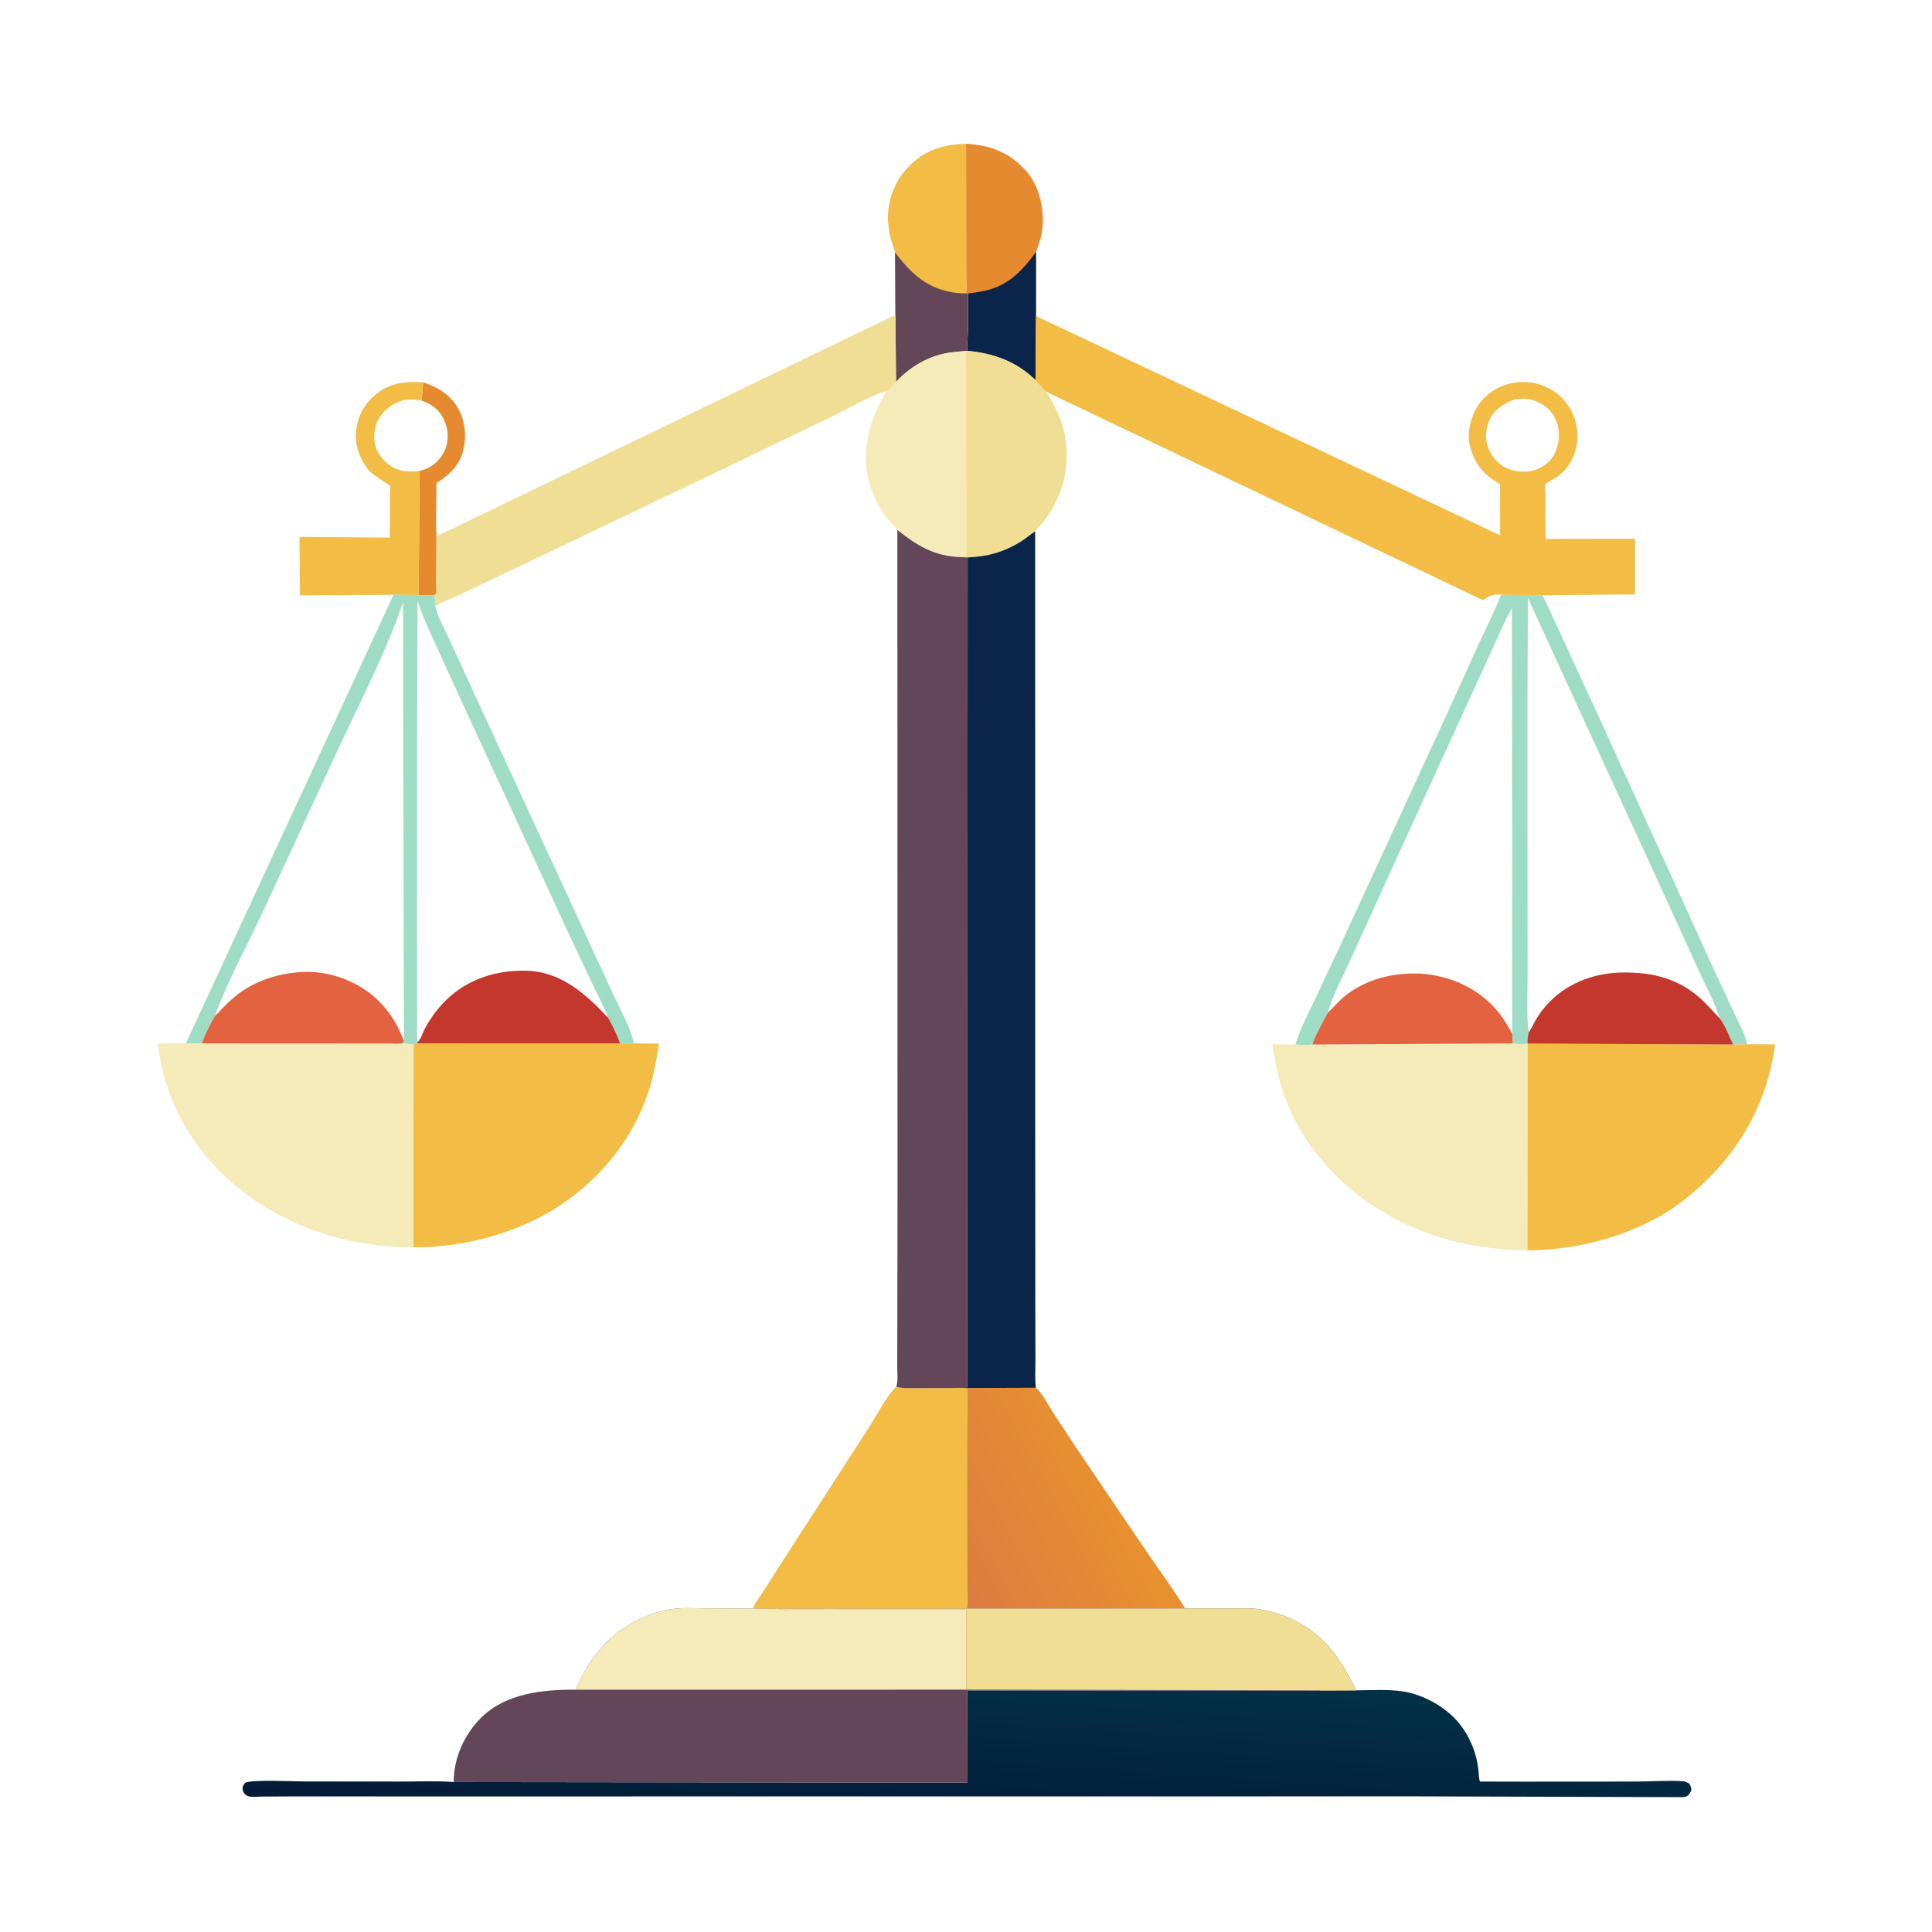
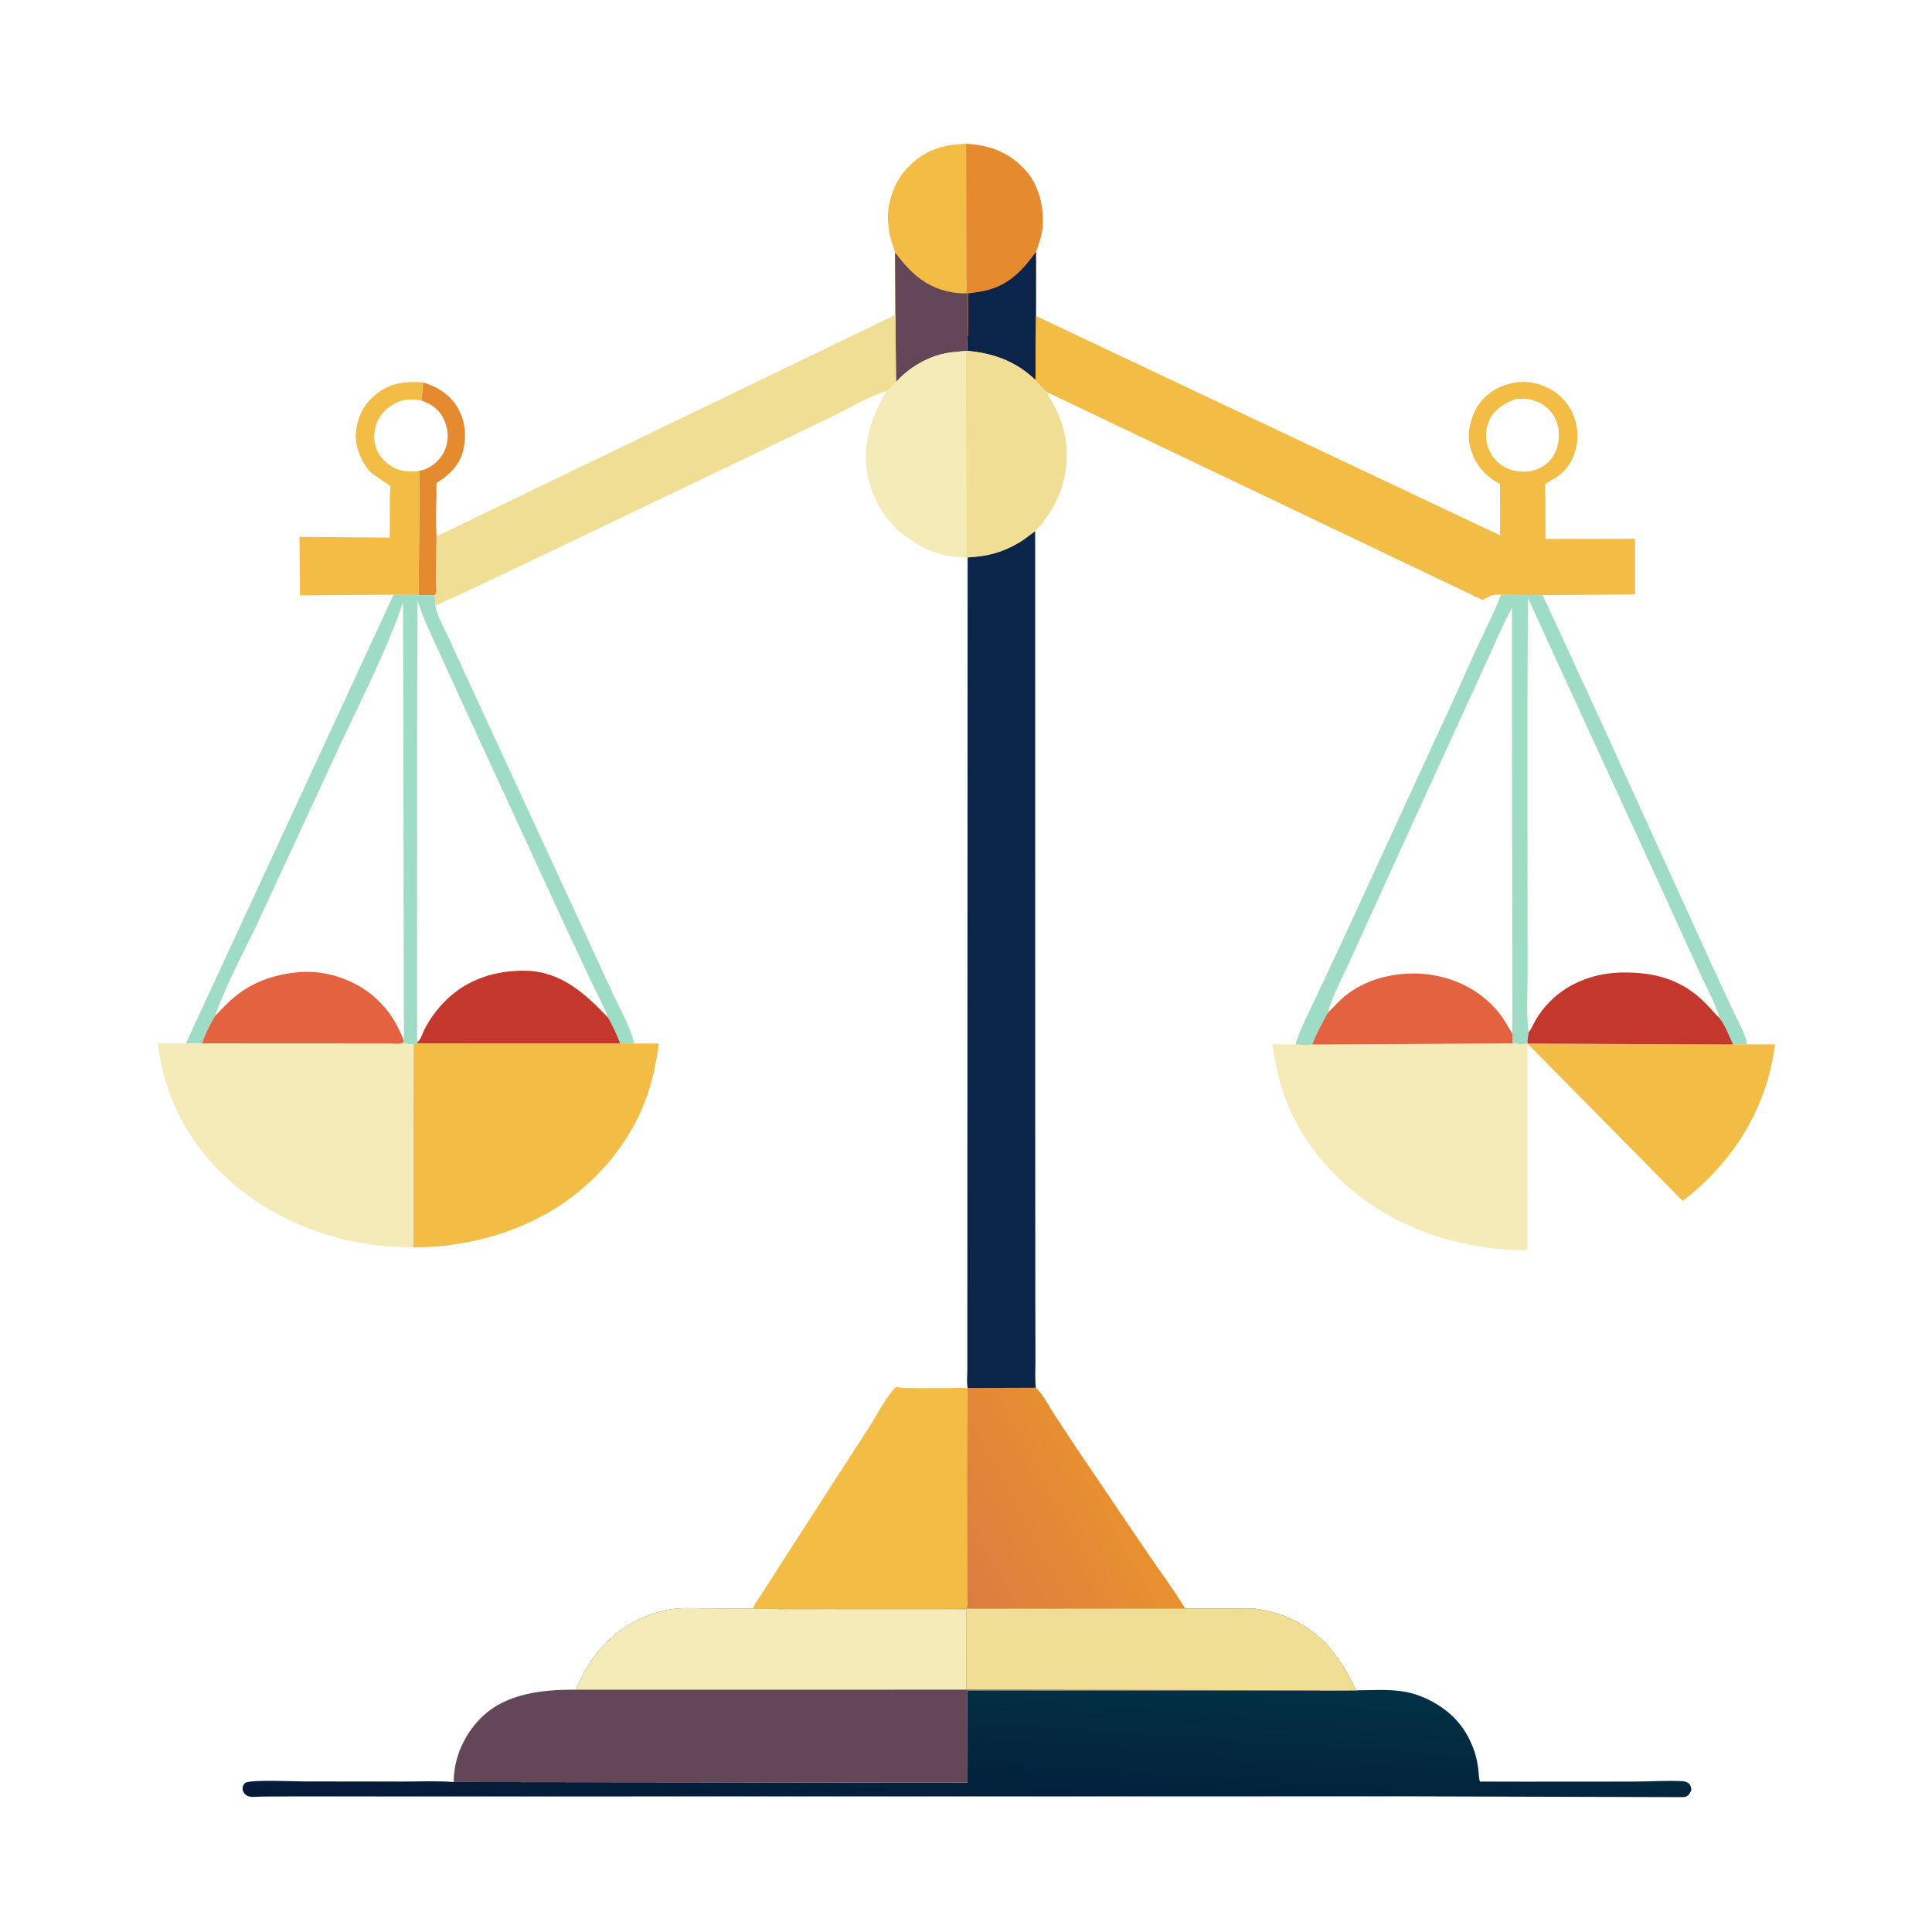
<svg xmlns="http://www.w3.org/2000/svg" width="300" height="300">
  <path fill="#E68A30" transform="scale(0.293 0.293)" d="M224.217 202.639C232.005 205.042 239.085 209.467 243.005 216.844C246.424 223.278 247.261 230.559 245.697 237.623L245.545 238.384C244.133 245.183 239.513 250.314 234.004 254.209C233.58 254.509 231.627 255.669 231.443 255.991C231.099 256.593 231.324 260.556 231.303 261.436C231.128 268.958 230.911 276.732 231.336 284.242L231.182 308.717C231.165 310.038 231.541 313.364 231.102 314.5C230.96 314.87 230.618 315.127 230.375 315.441L221.861 315.362L222.363 250.07L220.639 249.793C222.538 249.582 224.415 249.108 226.162 248.321C230.672 246.289 234.508 242.166 236.164 237.502C238.061 232.162 237.432 226.549 234.881 221.541C232.435 216.738 228.424 214.045 223.46 212.312L224.217 202.639Z" />
  <path fill="#E68A30" transform="scale(0.293 0.293)" d="M511.976 76.189C524.995 76.925 535.346 80.869 544.098 90.934C550.858 98.709 553.411 110.514 552.519 120.541C552.13 124.902 550.596 129.393 549.065 133.478L549.033 167.485L548.77 201.424C538.688 191.578 526.449 187.169 512.674 185.943C512.324 182.487 512.868 179.197 512.967 175.75L512.975 155.545L511.984 155.414C512.31 152.864 512.04 150.038 512.037 147.451L512.022 131.222L511.976 76.189Z" />
  <path fill="#0B244A" transform="scale(0.293 0.293)" d="M512.975 155.545L519.111 154.645C533.199 152.417 541.042 144.559 549.065 133.478L549.033 167.485L548.77 201.424C538.688 191.578 526.449 187.169 512.674 185.943C512.324 182.487 512.868 179.197 512.967 175.75L512.975 155.545Z" />
  <path fill="#F2BC45" transform="scale(0.293 0.293)" d="M474.338 133.733C473.417 130.448 472.081 127.334 471.448 123.964L471.298 123.127L470.563 117.181C470.198 106.801 473.888 96.316 481.093 88.772C489.927 79.522 499.584 76.601 511.976 76.189L512.022 131.222L512.037 147.451C512.04 150.038 512.31 152.864 511.984 155.414L512.975 155.545L512.967 175.75C512.868 179.197 512.324 182.487 512.674 185.943C510.958 186.085 509.154 186.123 507.465 186.447C494.73 187.122 483.496 193.158 474.887 202.338L474.535 166.873L474.338 133.733Z" />
  <path fill="#634758" transform="scale(0.293 0.293)" d="M474.338 133.733C483.086 145.349 491.643 153.268 506.589 155.204C508.303 155.426 510.259 155.513 511.984 155.414L512.975 155.545L512.967 175.75C512.868 179.197 512.324 182.487 512.674 185.943C510.958 186.085 509.154 186.123 507.465 186.447C494.73 187.122 483.496 193.158 474.887 202.338L474.535 166.873L474.338 133.733Z" />
  <path fill="#F2BC45" transform="scale(0.293 0.293)" d="M208.574 315.181L158.976 315.524L158.704 284.517L206.551 284.921L206.594 262.974C206.605 261.958 207.022 258.212 206.663 257.433C206.572 257.235 197.57 251.486 196.117 249.935C191.456 244.962 188.191 236.76 188.587 229.915C189.04 222.076 192.337 214.97 198.25 209.804C206.117 202.931 214.196 201.949 224.217 202.639L223.46 212.312C228.424 214.045 232.435 216.738 234.881 221.541C237.432 226.549 238.061 232.162 236.164 237.502C234.508 242.166 230.672 246.289 226.162 248.321C224.415 249.108 222.538 249.582 220.639 249.793L222.363 250.07L221.861 315.362L208.574 315.181ZM220.639 249.793C222.538 249.582 224.415 249.108 226.162 248.321C230.672 246.289 234.508 242.166 236.164 237.502C238.061 232.162 237.432 226.549 234.881 221.541C232.435 216.738 228.424 214.045 223.46 212.312C220.498 211.821 218.009 211.466 215 211.933L214.241 212.045C209.394 212.839 204.453 216.447 201.64 220.446C198.749 224.556 197.704 230.055 198.639 234.997C199.59 240.027 202.964 244.182 207.132 246.967C211.157 249.657 215.927 250.112 220.639 249.793Z" />
  <path fill="#F4EBB8" transform="scale(0.293 0.293)" d="M474.887 202.338C483.496 193.158 494.73 187.122 507.465 186.447C508.977 186.452 510.438 186.341 511.902 186.75L512.09 294.25C511.15 295.22 509.935 295.062 508.624 295.233C494.86 294.615 486.124 289.203 475.58 280.879L469.596 273.965C461.63 263.437 457.39 249.015 459.269 235.846C460.837 224.852 464.211 216.734 469.848 207.16C471.581 206.441 473.545 203.739 474.887 202.338Z" />
  <path fill="#F1DE95" transform="scale(0.293 0.293)" d="M512.674 185.943C526.449 187.169 538.688 191.578 548.77 201.424C550.606 203.674 552.479 205.696 554.604 207.675C556.984 211.896 559.533 216.145 561.363 220.637C566.092 232.247 566.498 244.537 563.177 256.597C560.625 265.86 555.255 274.672 548.604 281.554C545.934 283.387 543.411 285.573 540.654 287.248C531.676 292.702 523.277 294.968 512.808 295.421L508.624 295.233C509.935 295.062 511.15 295.22 512.09 294.25L511.902 186.75C510.438 186.341 508.977 186.452 507.465 186.447C509.154 186.123 510.958 186.085 512.674 185.943Z" />
  <path fill="#9FDCC6" transform="scale(0.293 0.293)" d="M208.574 315.181L221.861 315.362L230.375 315.441L230.73 321.095C231.51 326.199 235.136 332.337 237.347 337.084L247.859 360.073L308.867 492.057L325.241 527.532C328.979 535.563 334.093 544.338 336.058 553.004L328.628 552.988C326.955 548.237 324.706 543.753 322.278 539.351C319.785 532.921 316.597 526.919 313.6 520.722L300.689 493.295L245.497 373.567L231.559 343.049C227.804 334.835 224.019 326.992 221.301 318.332L221.066 376.16L221.013 488.053L221.049 533.151L221.066 545.095C221.074 547.267 220.827 549.955 221.457 552.04L221.037 552.964L219.176 553.573C217.232 553.487 215.341 553.134 213.427 552.806L214.063 551.601L213.574 319.263C204.788 345.021 192.044 369.646 180.488 394.271L137.897 486.236C129.801 503.424 120.307 520.652 113.896 538.518C111.259 542.781 108.705 548.261 106.977 552.958L98.526 552.912L208.574 315.181Z" />
  <path fill="#9FDCC6" transform="scale(0.293 0.293)" d="M795.469 315.159L817.521 315.438L827.507 336.882L848.68 382.88L906.573 510L918.662 536.088C921.173 541.411 924.824 547.687 925.892 553.436L918.499 553.544C916.469 549.364 914.228 543.086 911.264 539.573C909.008 531.493 904.43 523.478 900.956 515.829L879.712 469.222L826.732 354.005L809.766 316.888L809.501 366.862L809.51 457.166L809.57 515.684C809.594 525.939 808.84 536.927 810.104 547.093C810.037 547.913 809.91 548.624 809.76 549.428C809.521 550.701 809.451 551.769 809.506 553.058C806.861 553.636 804.347 553.252 801.694 552.961L801.454 547.86L801.259 322.157C795.673 332.348 791.252 343.536 786.28 354.062L743.991 446.492L715.698 508.606C711.622 517.737 706.387 527.025 703.723 536.657C700.883 542.026 697.449 547.799 695.479 553.545C692.596 554.032 689.407 553.758 686.507 553.542C689.05 545.327 693.076 537.673 696.758 529.928L711.348 498.825L769.829 371.827L782.942 342.811C787.235 333.621 791.843 324.648 795.469 315.159Z" />
  <defs>
    <linearGradient id="gradient_0" gradientUnits="userSpaceOnUse" x1="589.301" y1="783.104" x2="502.388" y2="829.834">
      <stop offset="0" stop-color="#E8912F" />
      <stop offset="1" stop-color="#DB7D41" />
    </linearGradient>
  </defs>
  <path fill="url(#gradient_0)" transform="scale(0.293 0.293)" d="M548.984 735.489C552.91 739.191 555.363 744.303 558.241 748.819L570.28 767.122L608.374 823.346C614.937 833.003 622.08 842.434 628.078 852.455L512.343 852.568C512.853 849.205 512.499 845.317 512.496 841.896L512.483 821.701L512.447 767.299L512.562 735.771L512.825 735.627L548.984 735.489Z" />
  <path fill="#F2BC45" transform="scale(0.293 0.293)" d="M474.992 734.929C478.255 735.914 481.861 735.665 485.25 735.669L503.5 735.638C506.418 735.63 509.689 735.308 512.562 735.771L512.447 767.299L512.483 821.701L512.496 841.896C512.499 845.317 512.853 849.205 512.343 852.568L412.418 852.624L398.971 852.509C399.982 849.781 402.457 846.634 404.032 844.126L417.692 822.788L460.423 756.625C464.879 749.842 469.223 740.552 474.992 734.929Z" />
  <path fill="#F1DE95" transform="scale(0.293 0.293)" d="M231.336 284.242L474.535 166.873L474.887 202.338C473.545 203.739 471.581 206.441 469.848 207.16C459.991 210.25 450.342 216.175 441.032 220.718L386.758 246.855L274.864 300.347L243.976 315.019C239.681 317.033 234.816 318.763 230.73 321.095L230.375 315.441C230.618 315.127 230.96 314.87 231.102 314.5C231.541 313.364 231.165 310.038 231.182 308.717L231.336 284.242Z" />
  <path fill="#F2BC45" transform="scale(0.293 0.293)" d="M221.037 552.964L328.628 552.988L336.058 553.004L349.211 553.047C347.849 562.329 346.157 571.481 343.054 580.368C335.348 602.435 320.813 621.152 302.137 635.063C278.861 652.402 247.882 661.212 218.989 661.05L219.176 553.573L221.037 552.964Z" />
-   <path fill="#F2BC45" transform="scale(0.293 0.293)" d="M809.506 553.058L918.499 553.544L925.892 553.436L940.734 553.471C936.332 587.416 918.762 615.607 891.804 636.47C869.454 653.767 837.561 662.655 809.437 662.597L809.506 553.058Z" />
+   <path fill="#F2BC45" transform="scale(0.293 0.293)" d="M809.506 553.058L918.499 553.544L925.892 553.436L940.734 553.471C936.332 587.416 918.762 615.607 891.804 636.47L809.506 553.058Z" />
  <path fill="#F4EBB8" transform="scale(0.293 0.293)" d="M106.977 552.958L187.689 553.001L206.083 553.005C208.125 553.006 211.621 553.453 213.427 552.806C215.341 553.134 217.232 553.487 219.176 553.573L218.989 661.05C187.77 661.115 157.342 652.262 131.899 633.951C110.913 618.847 95.19 597.769 87.67 572.942C85.7 566.439 84.537 559.708 83.464 553.011L98.526 552.912L106.977 552.958Z" />
  <path fill="#F4EBB8" transform="scale(0.293 0.293)" d="M801.694 552.961C804.347 553.252 806.861 553.636 809.506 553.058L809.437 662.597C777.782 662.567 746.809 653.661 721.324 634.545C704.886 622.215 690.714 605.172 682.761 586.171C678.459 575.895 675.796 564.406 674.249 553.394L686.507 553.542C689.407 553.758 692.596 554.032 695.479 553.545L801.694 552.961Z" />
  <path fill="#E36240" transform="scale(0.293 0.293)" d="M703.723 536.657C706.739 533.895 709.303 530.688 712.469 528.098C723.881 518.759 738.58 515.299 753.104 515.996L756.023 516.292C770.989 518.035 784.682 524.783 794.264 536.603C797.082 540.079 799.217 544.001 801.454 547.86L801.694 552.961L695.479 553.545C697.449 547.799 700.883 542.026 703.723 536.657Z" />
  <path fill="#E36240" transform="scale(0.293 0.293)" d="M113.896 538.518C118.313 533.833 122.692 529.193 128.011 525.509C137.687 518.807 149.471 515.526 161.165 515.075C174.907 514.544 189.982 520.249 199.907 529.707C206.686 536.168 210.669 542.97 214.063 551.601L213.427 552.806C211.621 553.453 208.125 553.006 206.083 553.005L187.689 553.001L106.977 552.958C108.705 548.261 111.259 542.781 113.896 538.518Z" />
  <path fill="#C3372D" transform="scale(0.293 0.293)" d="M221.457 552.04C222.939 550.807 223.542 548.627 224.316 546.902C225.266 544.784 226.385 542.844 227.626 540.885C230.179 536.854 233.284 533.016 236.729 529.705C248.102 518.771 263.216 514.075 278.756 514.454C297.478 514.91 310.106 526.576 322.278 539.351C324.706 543.753 326.955 548.237 328.628 552.988L221.037 552.964L221.457 552.04Z" />
  <path fill="#C3372D" transform="scale(0.293 0.293)" d="M810.104 547.093C811.57 545.346 812.495 542.919 813.644 540.926C815.773 537.23 818.317 533.909 821.31 530.869C831.74 520.272 846.122 515.384 860.818 515.373C876.469 515.362 889.804 518.761 901.597 529.505C905.038 532.641 907.977 536.28 911.264 539.573C914.228 543.086 916.469 549.364 918.499 553.544L809.506 553.058C809.451 551.769 809.521 550.701 809.76 549.428C809.91 548.624 810.037 547.913 810.104 547.093Z" />
  <path fill="#F2BC45" transform="scale(0.293 0.293)" d="M549.033 167.485L795.015 283.727L794.974 256.493L794.287 256.128C787.185 252.311 781.86 246.144 779.597 238.334L779.363 237.5L779.13 236.744C777.264 230.356 779.161 222.315 782.248 216.633C785.748 210.19 792.25 205.44 799.258 203.544C807.415 201.336 815.144 202.442 822.422 206.684C828.585 210.276 833.388 216.837 835.094 223.782C836.946 231.327 835.883 239.297 831.758 245.901C830.214 248.373 827.861 250.776 825.518 252.512C824.564 253.219 819.179 255.998 818.885 256.783C818.479 257.865 818.995 261.809 819.015 263.198L819.098 285.6L866.494 285.523L866.508 315.007L817.521 315.438L795.469 315.159C791.643 314.89 789.867 315.49 786.671 317.515L785.862 318.032L554.604 207.675C552.479 205.696 550.606 203.674 548.77 201.424L549.033 167.485ZM802.626 211.628C796.795 214.066 791.605 217.076 789.069 223.25C787.054 228.157 786.935 233.303 789.063 238.189C791.284 243.288 794.922 246.845 800.154 248.745C803.496 249.959 806.927 250.112 810.444 249.874C815.781 248.739 819.845 246.646 822.979 241.98C826.026 237.444 826.856 230.687 825.576 225.448C824.388 220.583 820.996 216.221 816.622 213.795C815.61 213.234 814.579 212.855 813.5 212.455L812.852 212.203C809.787 211.078 805.829 211.214 802.626 211.628Z" />
  <path fill="#0B244A" transform="scale(0.293 0.293)" d="M512.808 295.421C523.277 294.968 531.676 292.702 540.654 287.248C543.411 285.573 545.934 283.387 548.604 281.554L548.623 594.197L548.68 691.684L548.757 720.568C548.775 725.397 548.387 730.712 548.984 735.489L512.825 735.627C512.238 732.591 512.656 728.708 512.656 725.587L512.656 703.797L512.678 621.278L512.808 295.421Z" />
-   <path fill="#634758" transform="scale(0.293 0.293)" d="M475.58 280.879C486.124 289.203 494.86 294.615 508.624 295.233L512.808 295.421L512.678 621.278L512.656 703.797L512.656 725.587C512.656 728.708 512.238 732.591 512.825 735.627L512.562 735.771C509.689 735.308 506.418 735.63 503.5 735.638L485.25 735.669C481.861 735.665 478.255 735.914 474.992 734.929C476.029 731.832 475.489 727.626 475.499 724.331L475.553 703.085L475.659 628.813L475.58 280.879Z" />
  <defs>
    <linearGradient id="gradient_1" gradientUnits="userSpaceOnUse" x1="510.293" y1="976.499" x2="516.7" y2="881.564">
      <stop offset="0" stop-color="#041A38" />
      <stop offset="1" stop-color="#023145" />
    </linearGradient>
  </defs>
  <path fill="url(#gradient_1)" transform="scale(0.293 0.293)" d="M718.758 895.835C726.912 895.768 735.768 895.143 743.843 896.448C753.365 897.986 763.47 903.271 770.308 910.023C775.554 915.203 779.224 921.562 781.502 928.56C782.527 931.707 783.149 934.966 783.521 938.25C783.624 939.156 783.81 943.659 784.373 944.156C784.533 944.297 784.799 944.159 785.011 944.161L806.82 944.209L866.25 944.17C874.621 944.155 883.317 943.485 891.648 943.963C893.136 944.048 893.993 944.462 895.221 945.279C896.042 946.57 896.282 947.162 896.348 948.75C895.723 950.122 895.189 951.299 893.75 952.015C892.989 952.395 892.183 952.416 891.353 952.42L750.305 952.008L217.537 952.05L156.094 952.019L138.654 952.117C136.62 952.147 133.01 952.626 131.144 951.75C129.861 951.148 128.883 949.902 128.628 948.5C128.335 946.896 128.978 946.069 129.876 944.853C133.483 942.967 155.991 944.106 161.277 944.108L212.991 944.153C222.062 944.169 231.411 943.74 240.447 944.41L512.744 944.721L512.669 895.86L699.417 895.952L699.838 895.907L718.758 895.835Z" />
  <path fill="#634758" transform="scale(0.293 0.293)" d="M305.058 895.489C309.284 886.04 314.212 877.51 321.605 870.169C330.478 861.36 343.197 854.755 355.613 852.837C361.649 851.905 367.204 852.323 373.255 852.369L398.971 852.509L412.418 852.624L512.343 852.568L628.078 852.455L653.313 852.467C657.506 852.475 662.103 852.11 666.229 852.679C679.325 854.483 691.88 860.376 701.343 869.657C708.931 877.1 714.147 886.366 718.758 895.835L699.838 895.907L699.417 895.952L512.669 895.86L512.744 944.721L240.447 944.41C240.445 931.719 245.95 919.362 254.902 910.41C267.91 897.401 287.571 895.371 305.058 895.489Z" />
  <path fill="#F4EBB8" transform="scale(0.293 0.293)" d="M305.058 895.489C309.284 886.04 314.212 877.51 321.605 870.169C330.478 861.36 343.197 854.755 355.613 852.837C361.649 851.905 367.204 852.323 373.255 852.369L398.971 852.509L412.418 852.624L413.099 852.832C415.169 853.413 418.035 853.061 420.185 853.066L437.264 853.094L512.033 853.063L512.068 895.463L305.058 895.489Z" />
  <path fill="#F1DE95" transform="scale(0.293 0.293)" d="M628.078 852.455L653.313 852.467C657.506 852.475 662.103 852.11 666.229 852.679C679.325 854.483 691.88 860.376 701.343 869.657C708.931 877.1 714.147 886.366 718.758 895.835L699.838 895.907C699.529 895.615 698.054 895.777 697.553 895.775L512.068 895.463L512.033 853.063L437.264 853.094L420.185 853.066C418.035 853.061 415.169 853.413 413.099 852.832L412.418 852.624L512.343 852.568L628.078 852.455Z" />
</svg>